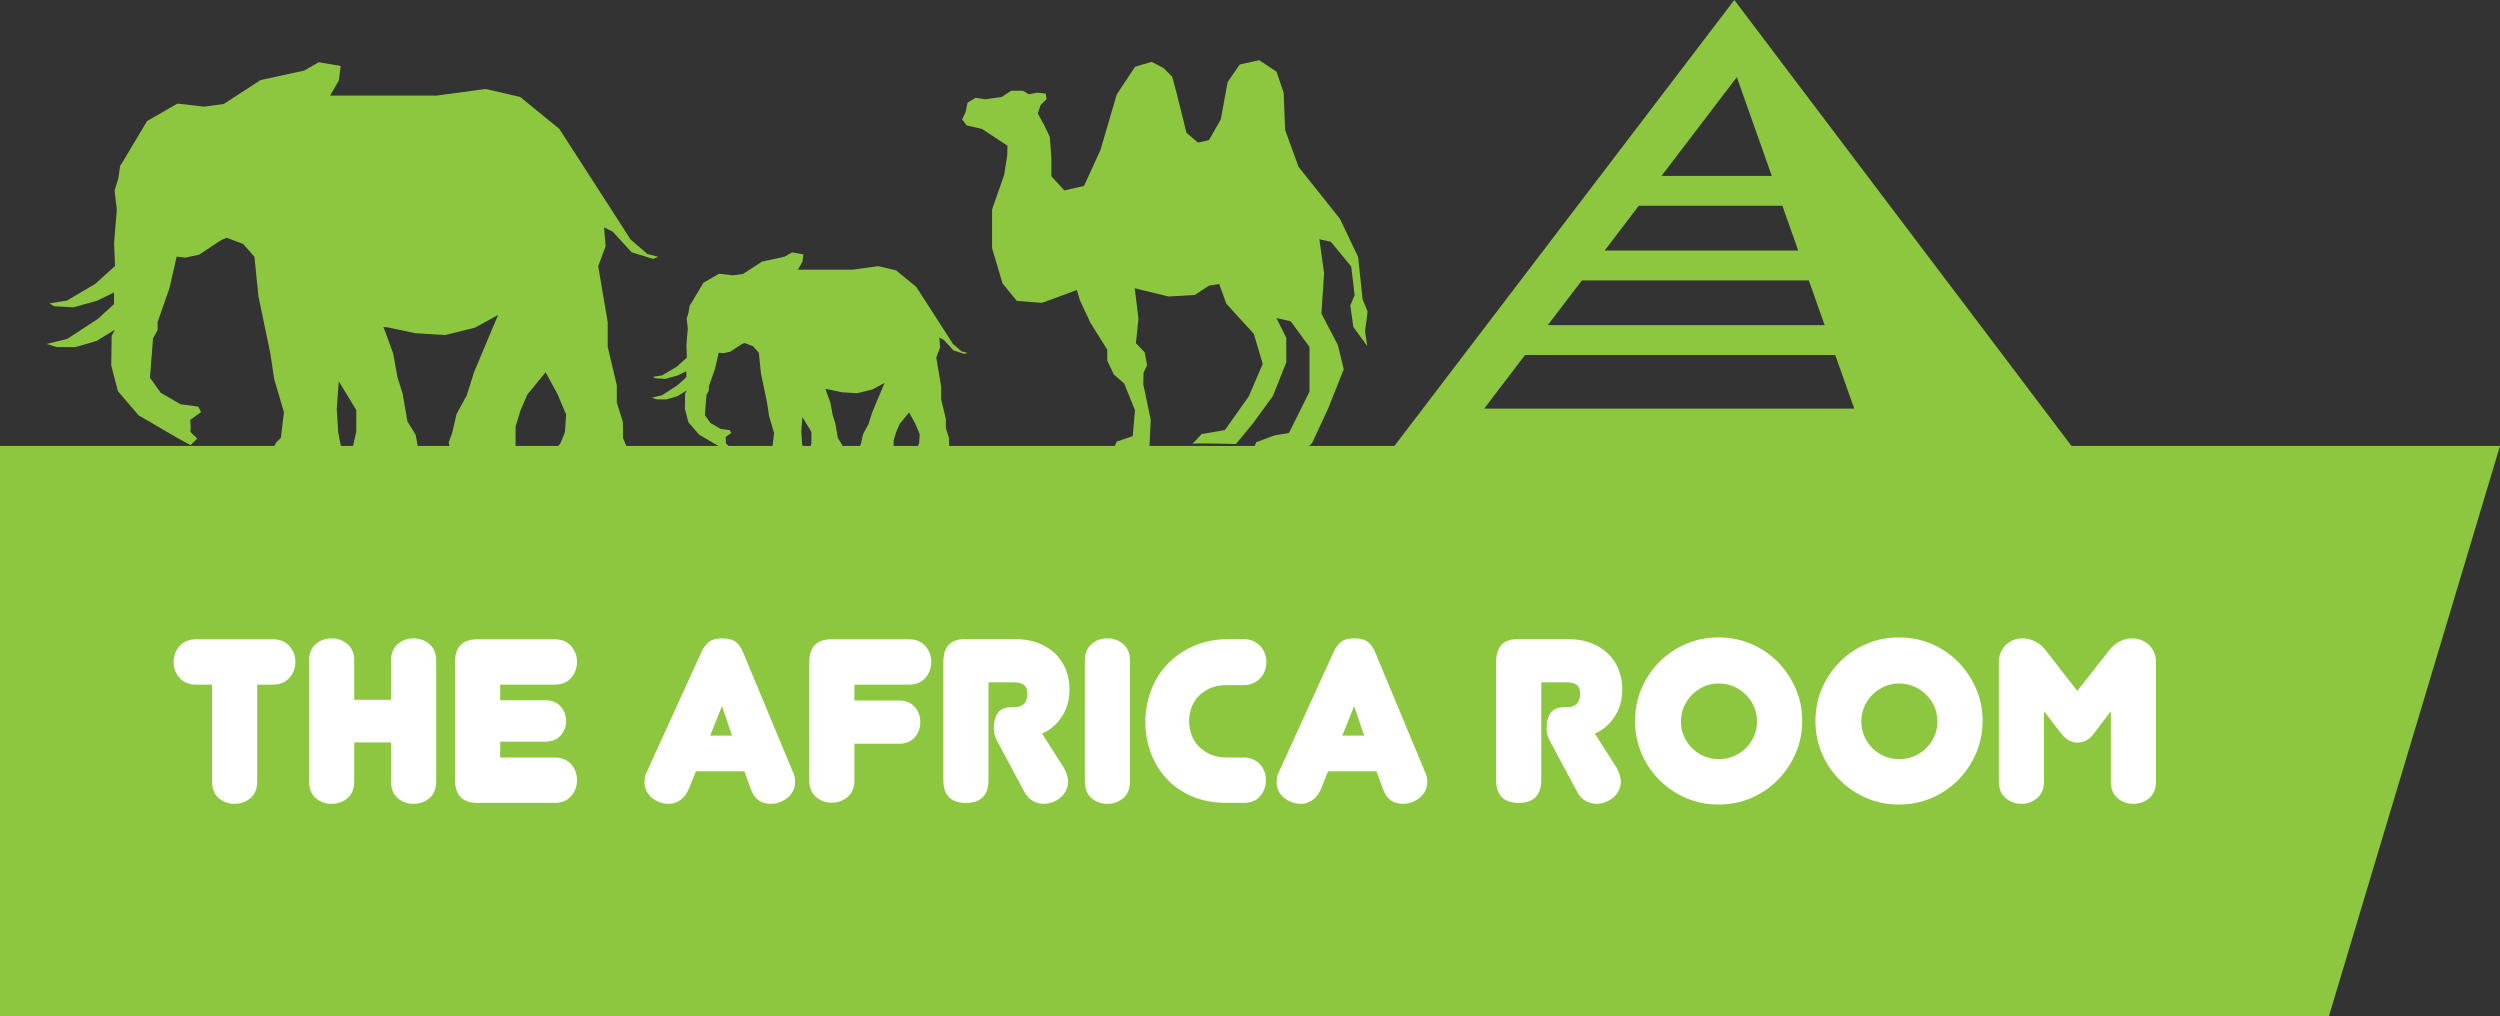
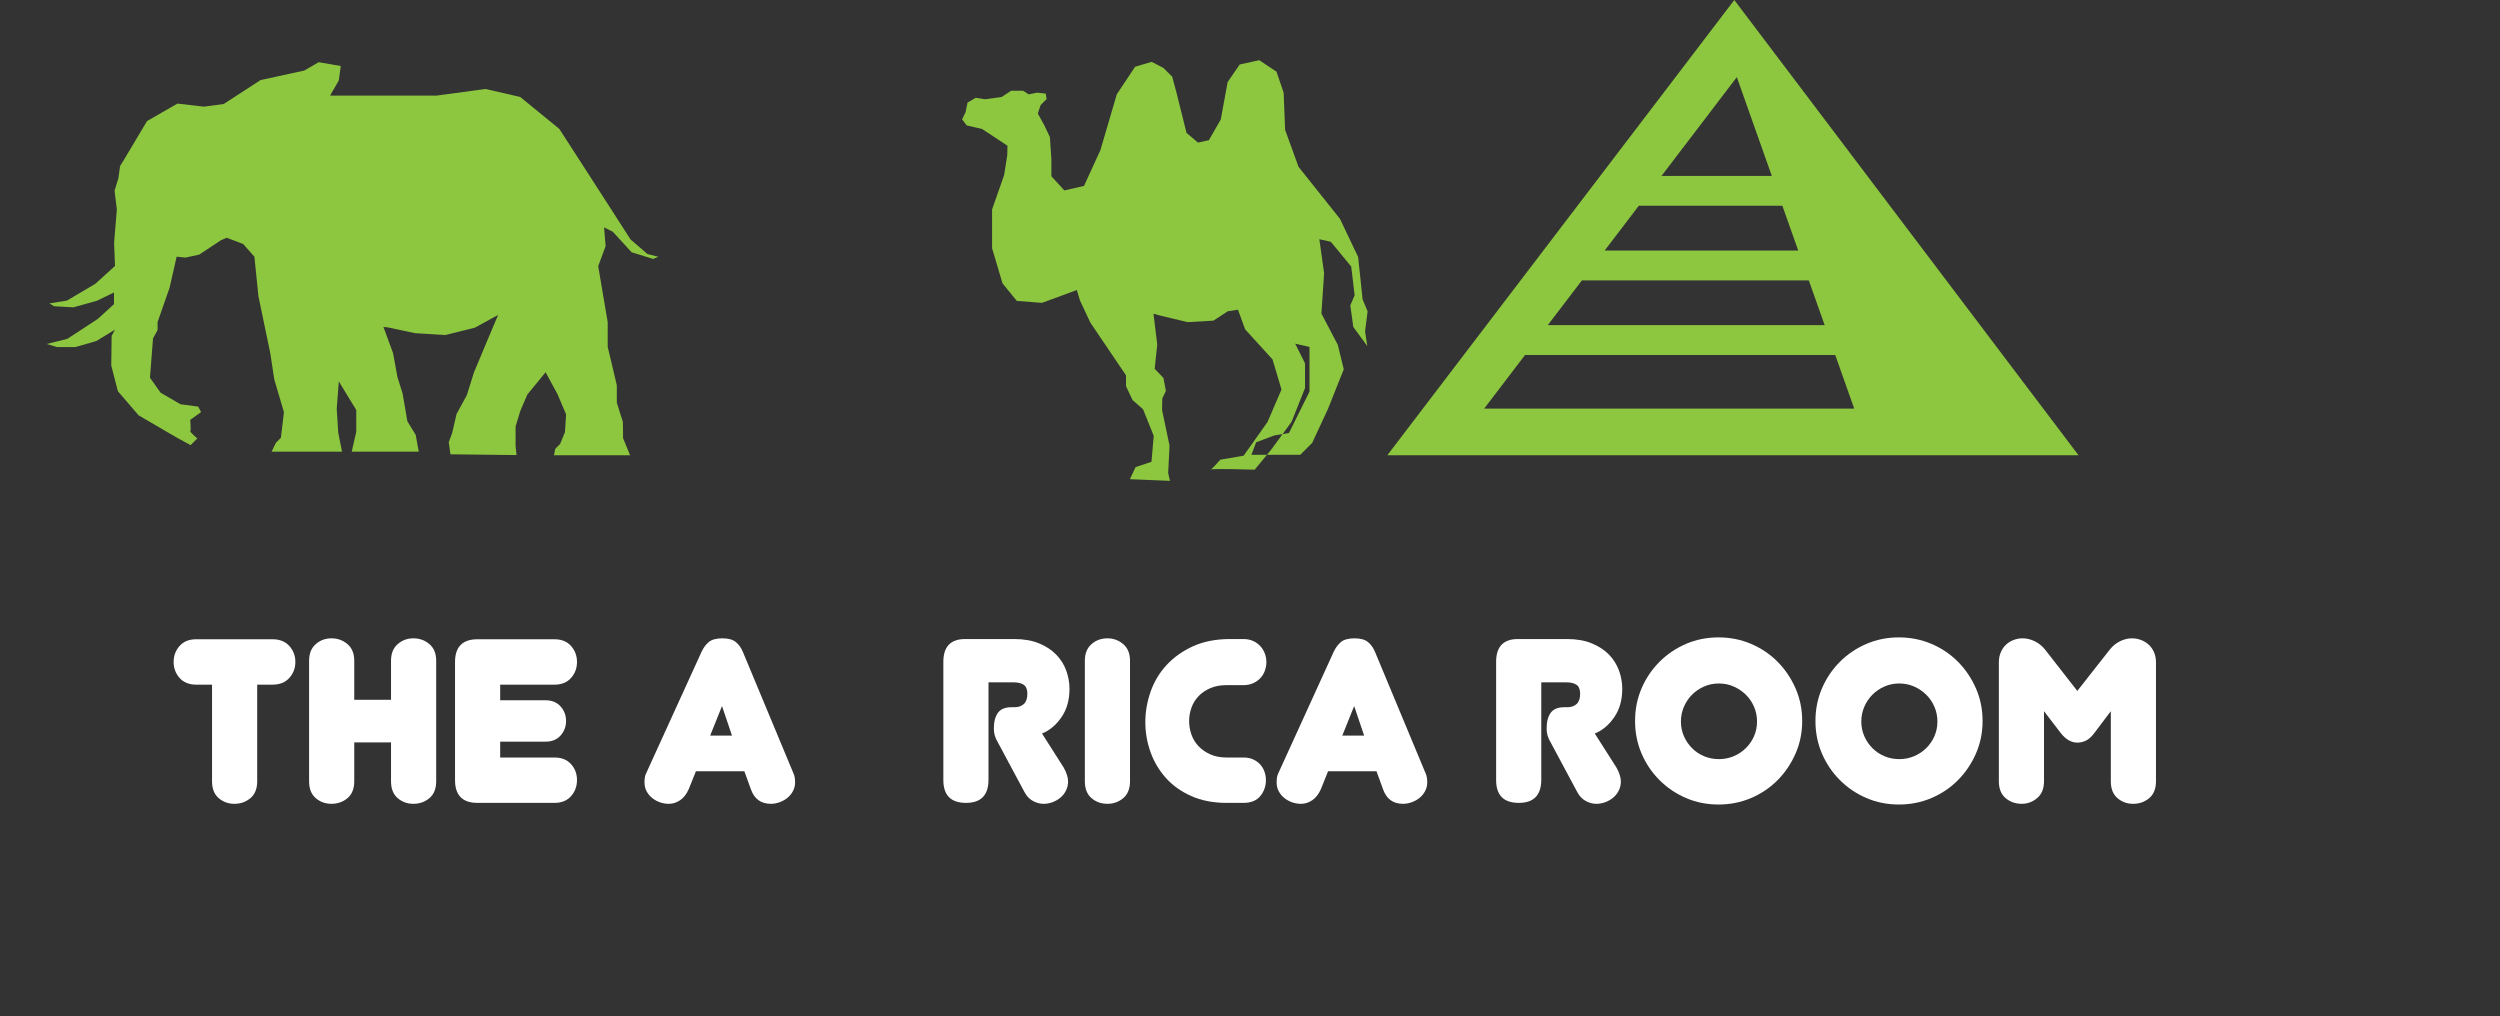
<svg xmlns="http://www.w3.org/2000/svg" version="1.1" baseProfile="basic" id="Layer_1" x="0px" y="0px" width="286.667px" height="116.5px" viewBox="0 0 286.667 116.5" xml:space="preserve">
  <rect x="0" y="0" width="286.667" height="116.5" fill="#333333" stroke="none" />
  <g>
    <g>
-       <polygon fill-rule="evenodd" clip-rule="evenodd" fill="#8DC63F" points="286.667,51.131 0,51.131 0,116.5 267.056,116.5   " />
      <path fill-rule="evenodd" clip-rule="evenodd" fill="#8DC63F" d="M159.079,52.203h79.259L198.867,0L159.079,52.203L159.079,52.203    z M190.522,20.172l8.634-11.326l4.012,11.326H190.522L190.522,20.172z M204.379,23.594l1.818,5.135h-22.196l3.913-5.135H204.379    L204.379,23.594z M177.48,37.283l3.912-5.133h26.017l1.819,5.133H177.48L177.48,37.283z M210.439,40.705l2.178,6.15h-42.433    l4.688-6.15H210.439z" />
      <g>
        <path fill-rule="evenodd" clip-rule="evenodd" fill="#8DC63F" d="M14.16,18.41l2.701-4.527l3.484-2.004l3.047,0.35l2.265-0.307     l4.224-2.742l5.008-1.09l1.654-0.957l2.527,0.436l-0.219,1.654l-1.001,1.742h12.192l5.618-0.762l3.985,0.914l4.484,3.658     l3.027,4.682l2.874,4.463l2.264,3.527l1.938,1.676l1.262,0.328l-0.608,0.238l-2.46-0.762l-2.156-2.354l-1.001-0.5l0.174,2.156     l-0.849,2.287l1.088,6.422v2.83l1.045,4.4v2.002l0.697,2.221l0.021,1.852l0.805,1.959h-8.73l0.152-0.74l0.556-0.557l0.556-1.359     l0.129-2.025l-0.979-2.309l-1.372-2.525l-2.091,2.549l-0.805,1.871l-0.545,1.785v2.266l0.109,1.023l-7.576-0.088l-0.197-1.393     l0.393-1.045l0.5-2.178l1.176-2.156l0.828-2.635l1.459-3.484l1.306-3.092l-2.657,1.459l-3.417,0.85l-3.463-0.217l-3.06-0.654     l-0.555-0.064l1.11,3.025l0.501,2.744l0.588,1.871l0.545,3.18l0.958,1.568l0.348,1.916h-7.686l0.522-2.287V47.02l-2.004-3.287     l-0.238,3.135l0.174,2.744l0.436,2.178h-8.078l0.5-1.023l0.566-0.566l0.35-2.939l-1.111-3.768l-0.447-2.949l-1.371-6.598     l-0.457-4.508l-1.285-1.459l-1.895-0.719l-0.652,0.283l-2.504,1.654l-1.579,0.338l-1.001-0.107l-0.816,3.582l-1.371,3.918v0.914     l-0.523,0.959l-0.349,4.508l1.22,1.719l2.286,1.328l2.024,0.262l0.327,0.631l-1.241,0.893c0,0,0.109,1.307,0,1.307     s0.806,0.828,0.806,0.828l-0.763,0.762l-1.523-0.828l-4.441-2.59l-2.374-2.766l-0.761-2.939l0.043-3.408l0.38-0.707l-2.122,1.295     l-2.406,0.697H6.529l-1.176-0.35l2.363-0.588l3.494-2.285l1.861-1.699v-1.338l-1.938,0.947l-2.711,0.76l-2.217-0.125     l-0.543-0.326l2.02-0.326l3.256-1.926l2.252-2.047l-0.108-2.658l0.315-3.811l-0.261-2.154l0.435-1.416l0.201-1.432L14.16,18.41z" />
-         <path fill-rule="evenodd" clip-rule="evenodd" fill="#8DC63F" d="M79.262,34.762l1.394-2.338l1.798-1.035l1.574,0.182     l1.168-0.158l2.18-1.416l2.586-0.561l0.854-0.496l1.303,0.225l-0.111,0.854l-0.518,0.9h6.294l2.899-0.395l2.058,0.473     l2.313,1.889l1.563,2.416l1.482,2.305l1.169,1.82l1,0.865l0.652,0.168l-0.315,0.125l-1.269-0.395l-1.113-1.213l-0.518-0.26     l0.09,1.113l-0.438,1.18l0.562,3.314v1.461l0.54,2.271v1.033l0.359,1.146l0.011,0.955l0.417,1.012h-4.508l0.08-0.381l0.285-0.287     l0.287-0.703l0.066-1.045l-0.505-1.191l-0.708-1.303l-1.08,1.314l-0.414,0.967l-0.281,0.922v1.168l0.056,0.529l-3.911-0.047     l-0.102-0.719l0.203-0.539l0.259-1.125l0.606-1.111l0.428-1.359l0.754-1.799l0.673-1.596l-1.371,0.752L98.3,45.09l-1.788-0.113     l-1.578-0.338l-0.287-0.033l0.573,1.562l0.259,1.416l0.303,0.967l0.281,1.641L96.557,51l0.18,0.988H92.77l0.27-1.18v-1.281     l-1.033-1.697l-0.124,1.619l0.091,1.416l0.225,1.123h-4.17l0.259-0.527l0.292-0.293l0.18-1.518l-0.572-1.943l-0.23-1.523     l-0.709-3.404l-0.234-2.326l-0.664-0.752l-0.979-0.373l-0.336,0.146L83.74,40.33l-0.814,0.174l-0.52-0.057l-0.419,1.85     l-0.708,2.021v0.473l-0.271,0.494l-0.181,2.326l0.631,0.887l1.18,0.688l1.045,0.135l0.168,0.326l-0.641,0.461     c0,0,0.057,0.674,0,0.674c-0.055,0,0.416,0.426,0.416,0.426l-0.393,0.395l-0.787-0.428l-2.292-1.336L78.93,48.41l-0.393-1.518     l0.021-1.758l0.197-0.367l-1.096,0.67l-1.242,0.359h-1.096l-0.607-0.18l1.22-0.305l1.804-1.18l0.961-0.877v-0.691l-0.999,0.49     l-1.4,0.393l-1.143-0.064l-0.282-0.168l1.043-0.17l1.68-0.994l1.164-1.057l-0.057-1.371l0.162-1.967l-0.133-1.113l0.225-0.73     l0.104-0.738L79.262,34.762z" />
      </g>
-       <path fill-rule="evenodd" clip-rule="evenodd" fill="#8DC63F" d="M115.521,16.707l-2.903-1.914l-1.761-0.41l-0.538-0.691    l0.401-0.828l0.226-1.1l0.937-0.551l1.056,0.168l1.913-0.256l1.093-0.719h1.365l0.65,0.41l0.957-0.188l0.99,0.104l0.104,0.631    l-0.692,0.691l-0.315,0.965l0.752,1.367l0.631,1.334l0.172,2.527v1.965l1.485,1.623l2.255-0.514l1.88-4.1l1.88-6.406l2.1-3.16    l1.897-0.564l1.35,0.701l1.009,1.008l0.512,1.912l1.127,4.527l1.314,1.111l1.248-0.273l1.367-2.375l0.785-4.289l1.384-2.016    l2.238-0.494l1.981,1.314l0.82,2.408l0.171,4.271l1.537,4.236l4.75,5.961l2.083,4.373l0.514,4.869l0.572,1.365l-0.291,2.307    l0.258,1.676l-1.605-2.189l-0.343-2.475l0.495-1.162l-0.393-3.297l-2.34-2.836l-1.315-0.291l0.547,3.896l-0.308,4.629l1.879,3.586    l0.684,2.803l-1.812,4.543l-1.81,3.895l-1.367,1.367h-5.604l0.547-1.436l2.084-0.785l1.674-0.273l2.357-4.748v-5.127l-2.152-2.938    l-1.64-0.377l1.128,2.256v2.836l-1.537,3.861l-2.324,3.178l-1.913,2.322c0,0-5.091-0.17-5.091,0c0,0.172,1.146-1.145,1.146-1.145    l2.681-0.461l2.734-3.859l1.605-3.725l-1.025-3.451l-3.144-3.451l-0.819-2.254l-1.17,0.178l-1.641,1.076l-2.965,0.172    l-3.057-0.729l-0.855-0.23l0.428,3.512l-0.291,2.801l1,1.043l0.281,1.486l-0.41,0.861l-0.025,1.342l0.854,4.064l-0.154,3.16    l0.206,0.889l-4.597-0.189l0.65-1.383l1.827-0.615l0.257-2.973l-1.23-3.057l-1.195-1.043l-0.752-1.588v-1.248L125.031,37    l-1.195-2.547l-0.357-1.195l-3.999,1.469l-2.886-0.223l-1.641-2.016l-1.195-4.031v-4.443l1.383-3.945l0.359-2.281L115.521,16.707z    " />
+       <path fill-rule="evenodd" clip-rule="evenodd" fill="#8DC63F" d="M115.521,16.707l-2.903-1.914l-1.761-0.41l-0.538-0.691    l0.401-0.828l0.226-1.1l0.937-0.551l1.056,0.168l1.913-0.256l1.093-0.719h1.365l0.65,0.41l0.957-0.188l0.99,0.104l0.104,0.631    l-0.692,0.691l-0.315,0.965l0.752,1.367l0.631,1.334l0.172,2.527v1.965l1.485,1.623l2.255-0.514l1.88-4.1l1.88-6.406l2.1-3.16    l1.897-0.564l1.35,0.701l1.009,1.008l0.512,1.912l1.127,4.527l1.314,1.111l1.248-0.273l1.367-2.375l0.785-4.289l1.384-2.016    l2.238-0.494l1.981,1.314l0.82,2.408l0.171,4.271l1.537,4.236l4.75,5.961l2.083,4.373l0.514,4.869l0.572,1.365l-0.291,2.307    l0.258,1.676l-1.605-2.189l-0.343-2.475l0.495-1.162l-0.393-3.297l-2.34-2.836l-1.315-0.291l0.547,3.896l-0.308,4.629l1.879,3.586    l0.684,2.803l-1.812,4.543l-1.81,3.895l-1.367,1.367h-5.604l0.547-1.436l2.084-0.785l1.674-0.273l2.357-4.748v-5.127l-1.64-0.377l1.128,2.256v2.836l-1.537,3.861l-2.324,3.178l-1.913,2.322c0,0-5.091-0.17-5.091,0c0,0.172,1.146-1.145,1.146-1.145    l2.681-0.461l2.734-3.859l1.605-3.725l-1.025-3.451l-3.144-3.451l-0.819-2.254l-1.17,0.178l-1.641,1.076l-2.965,0.172    l-3.057-0.729l-0.855-0.23l0.428,3.512l-0.291,2.801l1,1.043l0.281,1.486l-0.41,0.861l-0.025,1.342l0.854,4.064l-0.154,3.16    l0.206,0.889l-4.597-0.189l0.65-1.383l1.827-0.615l0.257-2.973l-1.23-3.057l-1.195-1.043l-0.752-1.588v-1.248L125.031,37    l-1.195-2.547l-0.357-1.195l-3.999,1.469l-2.886-0.223l-1.641-2.016l-1.195-4.031v-4.443l1.383-3.945l0.359-2.281L115.521,16.707z    " />
    </g>
    <g>
      <path fill="#FFFFFF" d="M29.492,89.582c0,0.854-0.259,1.5-0.774,1.936c-0.517,0.436-1.13,0.653-1.842,0.653    c-0.693,0-1.294-0.218-1.801-0.653c-0.508-0.436-0.761-1.081-0.761-1.936V78.507h-1.815c-0.818,0-1.454-0.257-1.908-0.771    c-0.453-0.513-0.681-1.124-0.681-1.832s0.228-1.318,0.681-1.832c0.454-0.514,1.09-0.771,1.908-0.771h8.754    c0.818,0,1.459,0.257,1.922,0.771s0.694,1.124,0.694,1.832s-0.231,1.319-0.694,1.832c-0.463,0.514-1.104,0.771-1.922,0.771h-1.761    V89.582z" />
      <path fill="#FFFFFF" d="M50.016,89.582c0,0.854-0.258,1.5-0.773,1.936c-0.517,0.436-1.131,0.653-1.842,0.653    c-0.694,0-1.295-0.218-1.802-0.653s-0.761-1.081-0.761-1.936v-4.457h-4.217v4.457c0,0.854-0.258,1.5-0.773,1.936    c-0.517,0.436-1.131,0.653-1.842,0.653c-0.694,0-1.295-0.218-1.802-0.653s-0.761-1.081-0.761-1.936V75.758    c0-0.818,0.254-1.45,0.761-1.896c0.507-0.444,1.107-0.667,1.802-0.667c0.711,0,1.325,0.223,1.842,0.667    c0.516,0.445,0.773,1.077,0.773,1.896v4.483h4.217v-4.483c0-0.818,0.254-1.45,0.761-1.896c0.507-0.444,1.107-0.667,1.802-0.667    c0.711,0,1.325,0.223,1.842,0.667c0.516,0.445,0.773,1.077,0.773,1.896V89.582z" />
      <path fill="#FFFFFF" d="M54.752,92.064c-1.717,0-2.575-0.87-2.575-2.611V75.914c0-1.741,0.858-2.612,2.575-2.612h8.821    c0.818,0,1.454,0.257,1.908,0.771s0.681,1.124,0.681,1.832s-0.227,1.319-0.681,1.832c-0.454,0.514-1.09,0.771-1.908,0.771h-6.219    v1.788h5.178c0.747,0,1.33,0.235,1.748,0.707s0.627,1.027,0.627,1.668s-0.209,1.197-0.627,1.668    c-0.418,0.472-1.001,0.707-1.748,0.707h-5.178v1.815h6.219c0.818,0,1.454,0.253,1.908,0.761c0.454,0.507,0.681,1.116,0.681,1.828    s-0.227,1.325-0.681,1.841c-0.454,0.517-1.09,0.774-1.908,0.774H54.752z" />
      <path fill="#FFFFFF" d="M85.352,88.435h-5.551l-0.827,2.056c-0.25,0.569-0.579,0.991-0.988,1.268    c-0.409,0.275-0.836,0.413-1.28,0.413c-0.356,0-0.699-0.058-1.028-0.173c-0.329-0.116-0.627-0.28-0.894-0.494    s-0.48-0.471-0.641-0.773s-0.24-0.641-0.24-1.015c0-0.463,0.062-0.81,0.187-1.041l6.353-13.932    c0.213-0.462,0.489-0.836,0.827-1.121c0.338-0.284,0.862-0.427,1.574-0.427c0.677,0,1.188,0.143,1.535,0.427    c0.347,0.285,0.618,0.667,0.813,1.147l5.792,13.905c0.124,0.25,0.187,0.597,0.187,1.041c0,0.356-0.08,0.686-0.24,0.987    c-0.16,0.303-0.369,0.561-0.627,0.774c-0.258,0.213-0.557,0.383-0.895,0.507s-0.676,0.187-1.014,0.187    c-1.139,0-1.904-0.561-2.295-1.681L85.352,88.435z M81.429,84.352h2.509l-1.147-3.39L81.429,84.352z" />
-       <path fill="#FFFFFF" d="M97.975,89.449c0,0.854-0.259,1.499-0.778,1.935c-0.519,0.437-1.127,0.654-1.824,0.654    s-1.301-0.218-1.811-0.653s-0.765-1.079-0.765-1.932V75.914c0-1.741,0.858-2.612,2.575-2.612h8.821    c0.818,0,1.454,0.257,1.908,0.771s0.681,1.124,0.681,1.832s-0.227,1.319-0.681,1.832c-0.454,0.514-1.09,0.771-1.908,0.771h-6.219    v1.814h5.071c0.801,0,1.414,0.245,1.841,0.734c0.428,0.489,0.641,1.071,0.641,1.748c0,0.676-0.213,1.259-0.641,1.748    c-0.427,0.489-1.04,0.733-1.841,0.733h-5.071V89.449z" />
      <path fill="#FFFFFF" d="M114.336,84.965c-0.09-0.142-0.174-0.338-0.254-0.587s-0.12-0.524-0.12-0.827    c0-0.783,0.155-1.388,0.467-1.815c0.312-0.427,0.823-0.64,1.535-0.64h0.373c0.445,0,0.801-0.125,1.068-0.374    c0.267-0.249,0.399-0.641,0.399-1.175c0-0.48-0.134-0.817-0.402-1.014c-0.269-0.195-0.681-0.294-1.235-0.294h-2.819v11.156    c0,1.779-0.858,2.669-2.575,2.669c-1.734,0-2.602-0.871-2.602-2.615V75.891c0-1.743,0.836-2.615,2.508-2.615h5.605    c1.103,0,2.055,0.165,2.855,0.494s1.459,0.76,1.975,1.294c0.517,0.534,0.898,1.144,1.148,1.828    c0.248,0.686,0.373,1.384,0.373,2.095c0,1.281-0.307,2.367-0.921,3.257c-0.613,0.89-1.356,1.513-2.229,1.868l2.482,3.896    c0.338,0.605,0.507,1.139,0.507,1.602c0,0.373-0.08,0.721-0.24,1.041c-0.16,0.319-0.373,0.591-0.641,0.813    c-0.267,0.223-0.569,0.396-0.907,0.521s-0.677,0.187-1.014,0.187c-0.41,0-0.814-0.106-1.215-0.32    c-0.4-0.213-0.726-0.551-0.974-1.014L114.336,84.965z" />
      <path fill="#FFFFFF" d="M129.574,89.582c0,0.854-0.259,1.5-0.774,1.936s-1.121,0.653-1.814,0.653    c-0.712,0-1.321-0.218-1.828-0.653c-0.508-0.436-0.761-1.081-0.761-1.936V75.758c0-0.818,0.253-1.45,0.761-1.896    c0.507-0.444,1.116-0.667,1.828-0.667c0.693,0,1.299,0.223,1.814,0.667c0.516,0.445,0.774,1.077,0.774,1.896V89.582z" />
      <path fill="#FFFFFF" d="M140.677,78.56c-0.73,0-1.361,0.116-1.896,0.348c-0.533,0.231-0.983,0.538-1.348,0.92    c-0.365,0.383-0.637,0.823-0.814,1.321s-0.267,1.006-0.267,1.521c0,0.534,0.089,1.055,0.267,1.562s0.449,0.952,0.814,1.334    c0.364,0.383,0.814,0.694,1.348,0.935c0.534,0.24,1.156,0.36,1.868,0.36h1.922c0.444,0,0.827,0.075,1.147,0.227    s0.587,0.347,0.801,0.587s0.374,0.517,0.48,0.827c0.106,0.312,0.16,0.628,0.16,0.948c0,0.693-0.214,1.304-0.641,1.828    s-1.077,0.787-1.948,0.787h-1.895c-1.549,0-2.909-0.263-4.084-0.787c-1.174-0.524-2.148-1.224-2.922-2.096    c-0.774-0.871-1.357-1.858-1.749-2.962c-0.391-1.104-0.587-2.242-0.587-3.416c0-1.175,0.2-2.336,0.601-3.483    s1.01-2.166,1.828-3.056s1.833-1.61,3.043-2.162c1.21-0.551,2.633-0.827,4.271-0.827h1.494c0.427,0,0.805,0.076,1.135,0.227    c0.328,0.151,0.604,0.352,0.827,0.601c0.222,0.25,0.391,0.53,0.507,0.841c0.115,0.312,0.174,0.637,0.174,0.975    s-0.059,0.667-0.174,0.987c-0.116,0.32-0.285,0.601-0.507,0.841c-0.223,0.24-0.499,0.436-0.827,0.587    c-0.33,0.151-0.708,0.227-1.135,0.227H140.677z" />
      <path fill="#FFFFFF" d="M157.838,88.435h-5.551l-0.827,2.056c-0.25,0.569-0.579,0.991-0.988,1.268    c-0.409,0.275-0.836,0.413-1.28,0.413c-0.356,0-0.699-0.058-1.028-0.173c-0.329-0.116-0.627-0.28-0.894-0.494    s-0.48-0.471-0.641-0.773s-0.24-0.641-0.24-1.015c0-0.463,0.062-0.81,0.187-1.041l6.353-13.932    c0.213-0.462,0.489-0.836,0.827-1.121c0.338-0.284,0.862-0.427,1.574-0.427c0.677,0,1.188,0.143,1.535,0.427    c0.347,0.285,0.618,0.667,0.813,1.147l5.792,13.905c0.124,0.25,0.187,0.597,0.187,1.041c0,0.356-0.08,0.686-0.24,0.987    c-0.16,0.303-0.369,0.561-0.627,0.774c-0.258,0.213-0.557,0.383-0.895,0.507s-0.676,0.187-1.014,0.187    c-1.139,0-1.904-0.561-2.295-1.681L157.838,88.435z M153.915,84.352h2.509l-1.147-3.39L153.915,84.352z" />
      <path fill="#FFFFFF" d="M177.721,84.965c-0.09-0.142-0.174-0.338-0.254-0.587s-0.12-0.524-0.12-0.827    c0-0.783,0.155-1.388,0.467-1.815c0.312-0.427,0.823-0.64,1.535-0.64h0.373c0.445,0,0.801-0.125,1.068-0.374    c0.267-0.249,0.399-0.641,0.399-1.175c0-0.48-0.134-0.817-0.402-1.014c-0.269-0.195-0.681-0.294-1.235-0.294h-2.819v11.156    c0,1.779-0.858,2.669-2.575,2.669c-1.734,0-2.602-0.871-2.602-2.615V75.891c0-1.743,0.836-2.615,2.508-2.615h5.605    c1.103,0,2.055,0.165,2.855,0.494s1.459,0.76,1.975,1.294c0.517,0.534,0.898,1.144,1.148,1.828    c0.248,0.686,0.373,1.384,0.373,2.095c0,1.281-0.307,2.367-0.921,3.257c-0.613,0.89-1.356,1.513-2.229,1.868l2.482,3.896    c0.338,0.605,0.507,1.139,0.507,1.602c0,0.373-0.08,0.721-0.24,1.041c-0.16,0.319-0.373,0.591-0.641,0.813    c-0.267,0.223-0.569,0.396-0.907,0.521s-0.677,0.187-1.014,0.187c-0.41,0-0.814-0.106-1.215-0.32    c-0.4-0.213-0.726-0.551-0.974-1.014L177.721,84.965z" />
      <path fill="#FFFFFF" d="M187.488,82.67c0-1.334,0.249-2.58,0.746-3.736c0.498-1.156,1.182-2.171,2.053-3.043    c0.87-0.871,1.883-1.557,3.038-2.055s2.398-0.747,3.731-0.747c1.332,0,2.58,0.249,3.744,0.747s2.177,1.184,3.038,2.055    c0.862,0.872,1.546,1.887,2.053,3.043c0.506,1.156,0.76,2.402,0.76,3.736s-0.254,2.58-0.76,3.736    c-0.507,1.157-1.19,2.171-2.053,3.043c-0.861,0.872-1.874,1.557-3.038,2.055s-2.412,0.747-3.744,0.747    c-1.333,0-2.576-0.249-3.731-0.747s-2.168-1.183-3.038-2.055c-0.871-0.872-1.555-1.886-2.053-3.043    C187.737,85.25,187.488,84.004,187.488,82.67z M192.746,82.736c0,0.604,0.115,1.167,0.347,1.69s0.543,0.979,0.935,1.37    s0.85,0.696,1.374,0.918c0.525,0.222,1.09,0.332,1.695,0.332c0.604,0,1.17-0.11,1.694-0.332c0.525-0.222,0.988-0.527,1.388-0.918    c0.4-0.391,0.717-0.847,0.948-1.37c0.23-0.523,0.347-1.087,0.347-1.69c0-0.603-0.116-1.171-0.347-1.703    c-0.231-0.532-0.548-0.992-0.948-1.383c-0.399-0.391-0.862-0.701-1.388-0.932c-0.524-0.23-1.09-0.346-1.694-0.346    c-0.605,0-1.17,0.115-1.695,0.346c-0.524,0.23-0.982,0.541-1.374,0.932s-0.703,0.851-0.935,1.383S192.746,82.134,192.746,82.736z" />
      <path fill="#FFFFFF" d="M208.172,82.67c0-1.334,0.249-2.58,0.746-3.736c0.498-1.156,1.182-2.171,2.053-3.043    c0.87-0.871,1.883-1.557,3.038-2.055s2.398-0.747,3.731-0.747c1.332,0,2.58,0.249,3.744,0.747s2.177,1.184,3.038,2.055    c0.862,0.872,1.546,1.887,2.053,3.043c0.506,1.156,0.76,2.402,0.76,3.736s-0.254,2.58-0.76,3.736    c-0.507,1.157-1.19,2.171-2.053,3.043c-0.861,0.872-1.874,1.557-3.038,2.055s-2.412,0.747-3.744,0.747    c-1.333,0-2.576-0.249-3.731-0.747s-2.168-1.183-3.038-2.055c-0.871-0.872-1.555-1.886-2.053-3.043    C208.421,85.25,208.172,84.004,208.172,82.67z M213.43,82.736c0,0.604,0.115,1.167,0.347,1.69s0.543,0.979,0.935,1.37    s0.85,0.696,1.374,0.918c0.525,0.222,1.09,0.332,1.695,0.332c0.604,0,1.17-0.11,1.694-0.332c0.525-0.222,0.988-0.527,1.388-0.918    c0.4-0.391,0.717-0.847,0.948-1.37c0.23-0.523,0.347-1.087,0.347-1.69c0-0.603-0.116-1.171-0.347-1.703    c-0.231-0.532-0.548-0.992-0.948-1.383c-0.399-0.391-0.862-0.701-1.388-0.932c-0.524-0.23-1.09-0.346-1.694-0.346    c-0.605,0-1.17,0.115-1.695,0.346c-0.524,0.23-0.982,0.541-1.374,0.932s-0.703,0.851-0.935,1.383S213.43,82.134,213.43,82.736z" />
      <path fill="#FFFFFF" d="M238.197,85.152c-0.694,0-1.326-0.365-1.896-1.095l-1.922-2.509v8.033c0,0.837-0.258,1.478-0.773,1.922    c-0.517,0.445-1.112,0.667-1.788,0.667c-0.712,0-1.326-0.218-1.842-0.653c-0.517-0.436-0.773-1.081-0.773-1.936V75.944    c0-0.427,0.075-0.814,0.227-1.161c0.15-0.347,0.351-0.636,0.601-0.867c0.249-0.231,0.538-0.409,0.867-0.534    c0.329-0.124,0.671-0.187,1.027-0.187c0.463,0,0.925,0.111,1.388,0.334s0.863,0.547,1.201,0.974l3.684,4.724l3.709-4.724    c0.338-0.427,0.734-0.751,1.188-0.974c0.453-0.223,0.911-0.334,1.374-0.334c0.355,0,0.698,0.062,1.027,0.187    c0.329,0.125,0.623,0.303,0.881,0.534s0.463,0.521,0.614,0.867c0.15,0.347,0.227,0.734,0.227,1.161v13.638    c0,0.854-0.258,1.5-0.774,1.936c-0.516,0.436-1.13,0.653-1.841,0.653c-0.694,0-1.295-0.218-1.802-0.653s-0.761-1.081-0.761-1.936    v-8.033l-1.895,2.509c-0.303,0.409-0.614,0.694-0.935,0.854S238.553,85.152,238.197,85.152z" />
    </g>
  </g>
</svg>